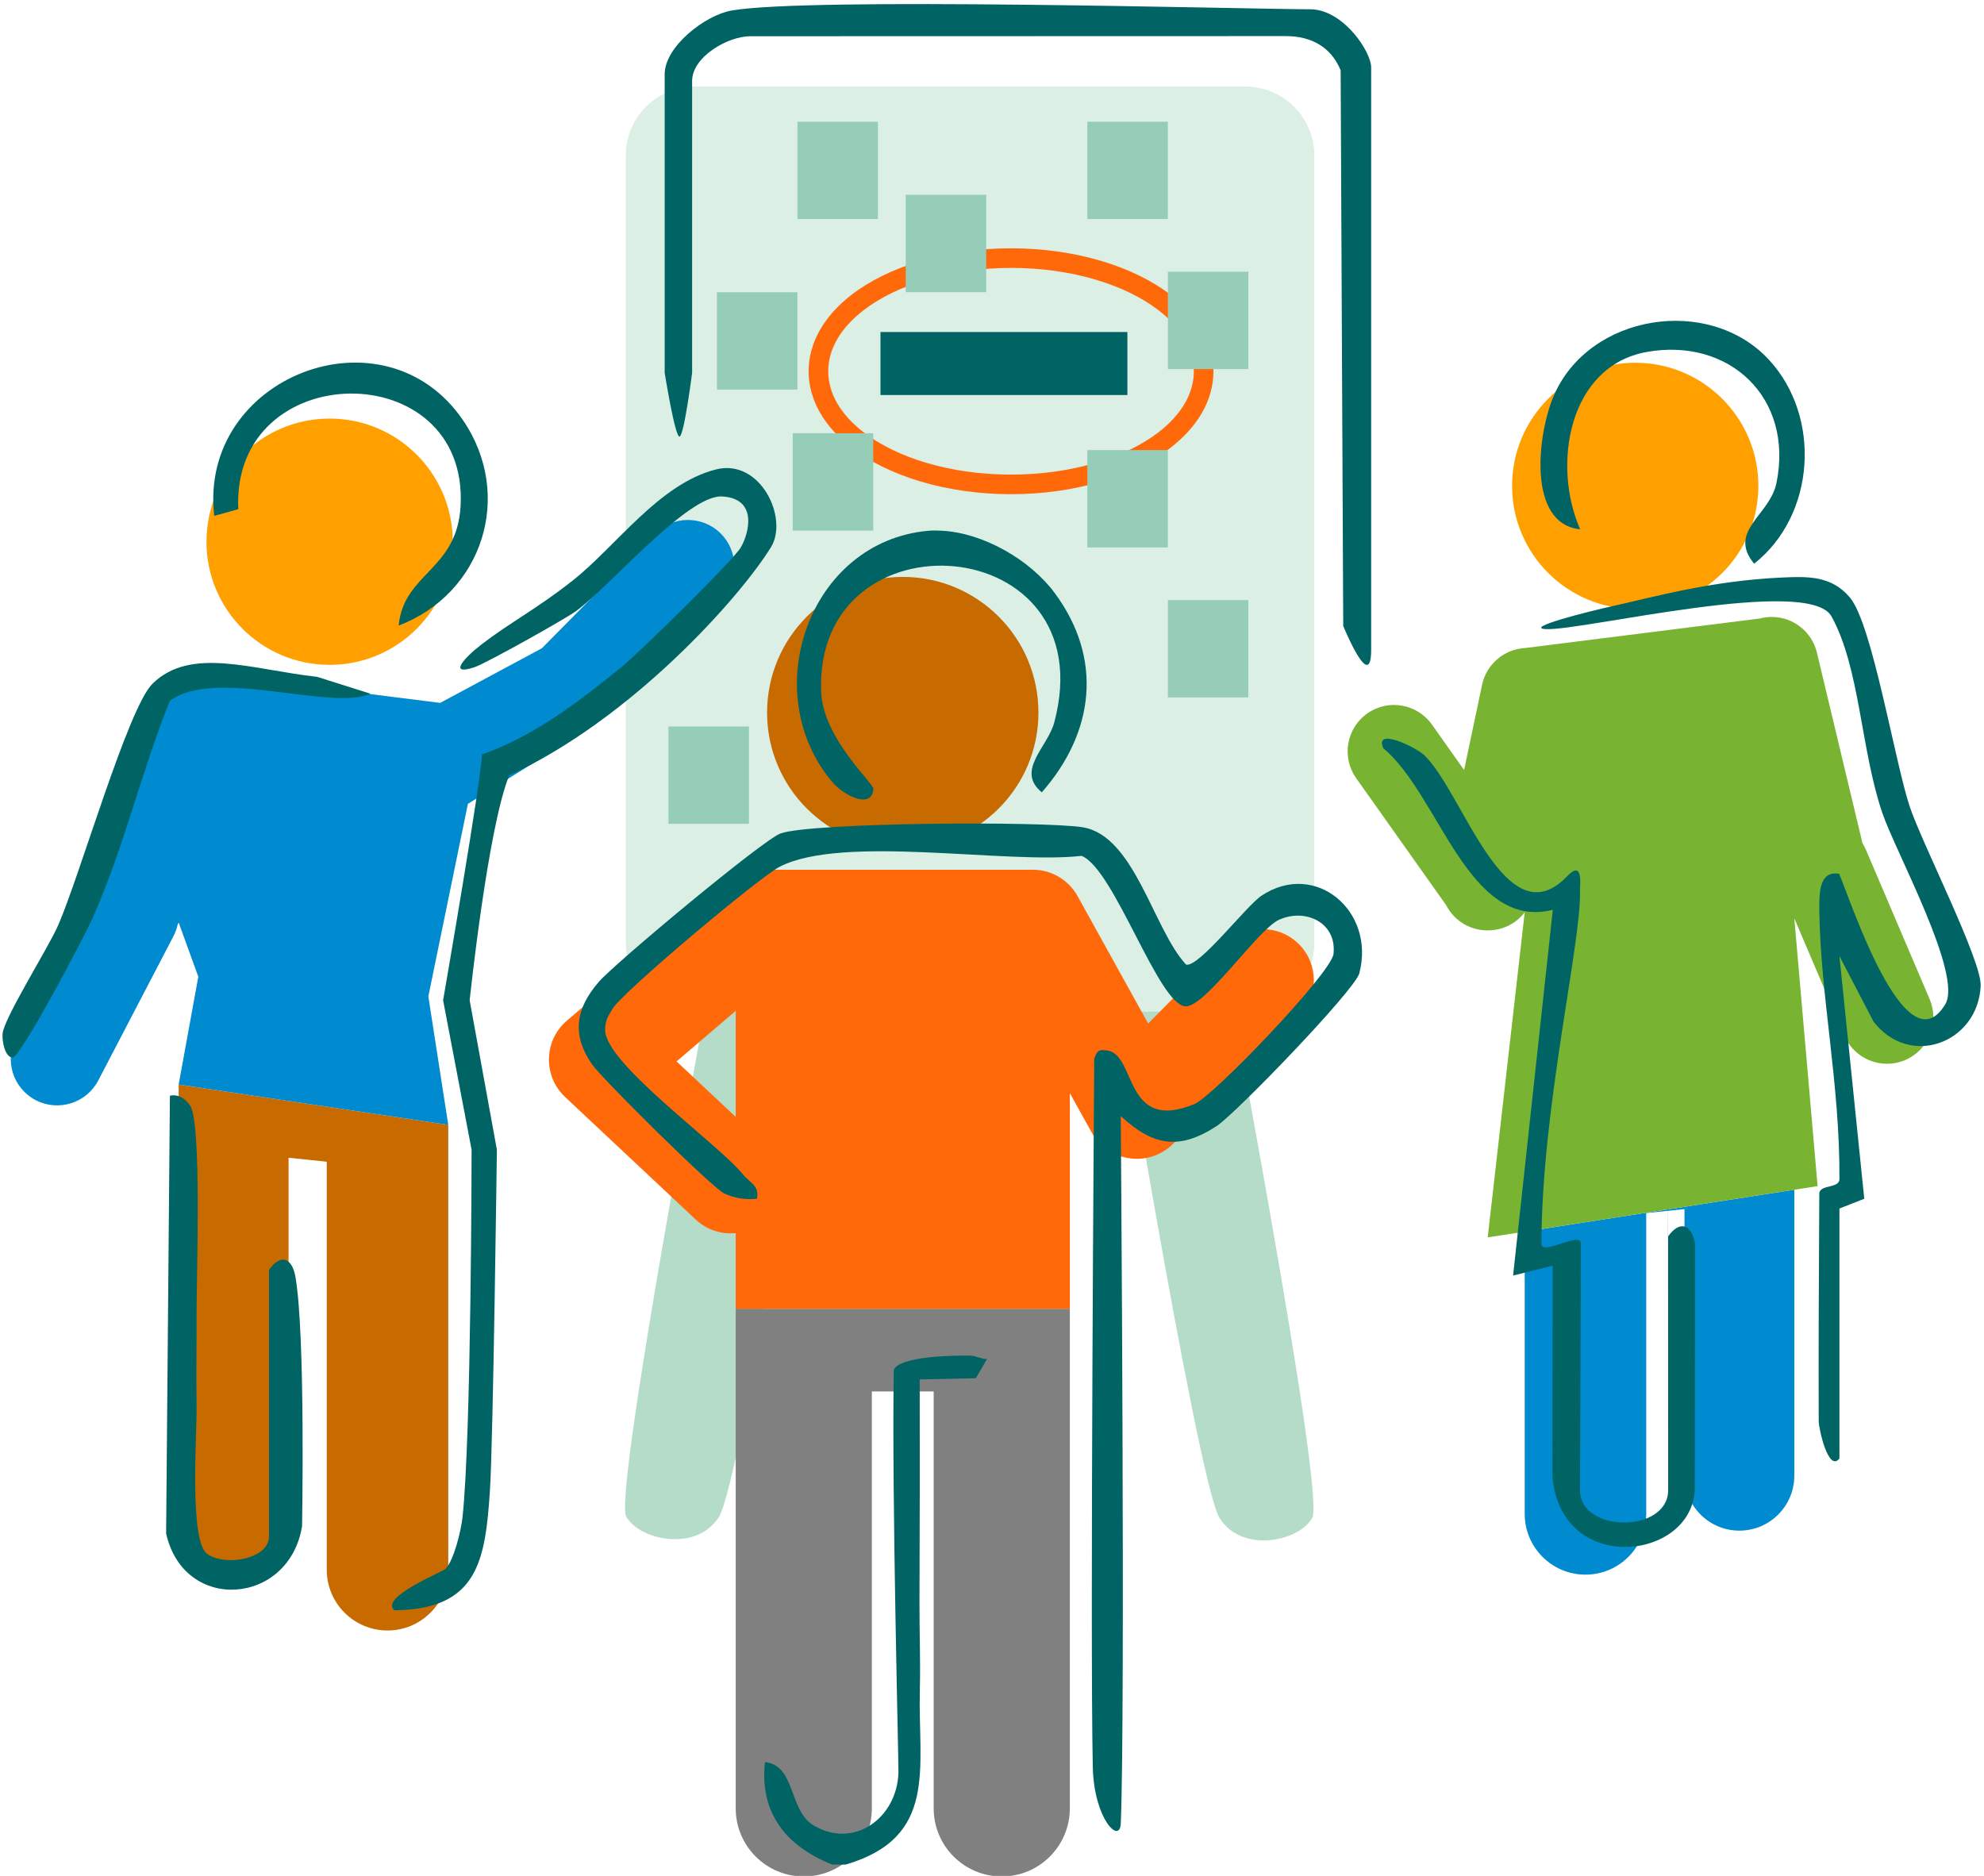
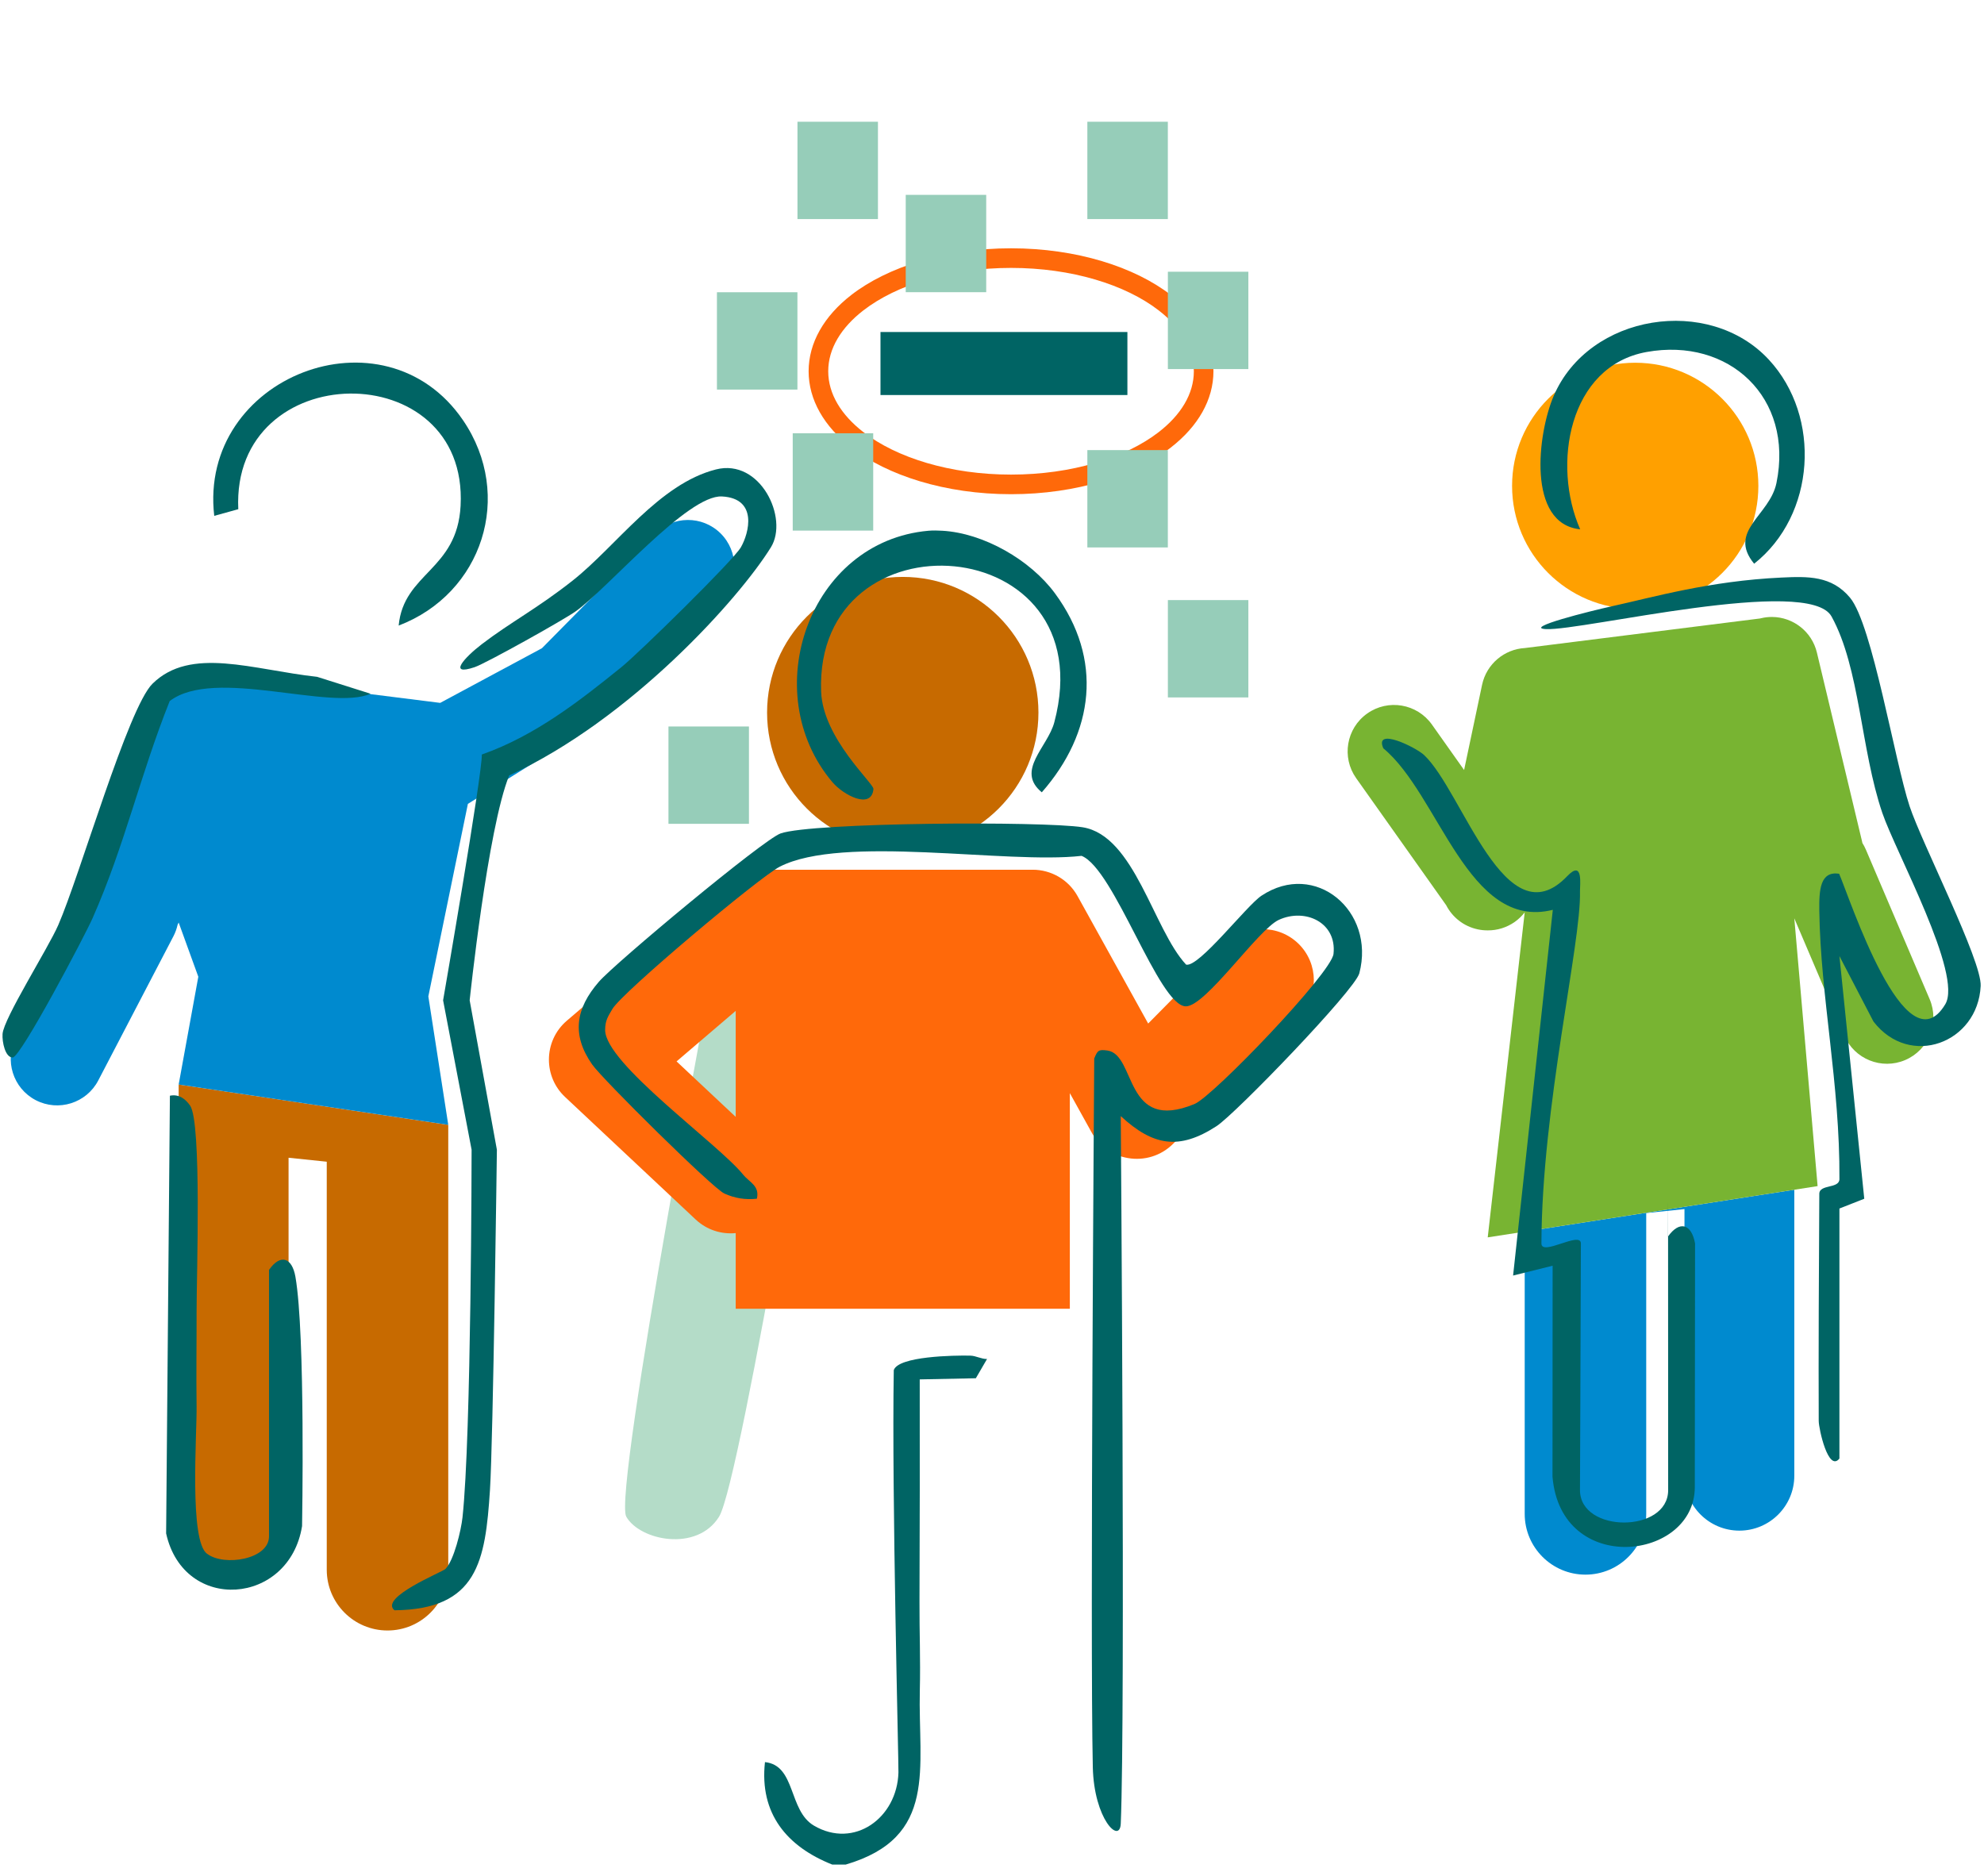
<svg xmlns="http://www.w3.org/2000/svg" xmlns:ns1="http://www.serif.com/" width="100%" height="100%" viewBox="0 0 404 382" version="1.1" xml:space="preserve" style="fill-rule:evenodd;clip-rule:evenodd;stroke-linejoin:round;stroke-miterlimit:2;">
  <g transform="matrix(1,0,0,1,-8325,-608)">
    <g id="Workshop" transform="matrix(1.41,0,0,1.41,7588.4,76.425)">
      <g id="Workshop-Flächen" ns1:id="Workshop Flächen">
        <g transform="matrix(1,0,0,1,0.297,13.121)">
          <g transform="matrix(1,0,0,1,-444.67,-162.286)">
            <path d="M1070.63,661.303C1070.63,661.303 1055.26,741.767 1057.23,745.215C1059.2,748.663 1067.43,750.355 1070.63,745.215C1073.82,740.074 1086.66,661.303 1086.66,661.303L1070.63,661.303Z" style="fill:rgb(180,220,200);" />
          </g>
          <g transform="matrix(-1,0,0,1,1768.86,-162.112)">
-             <path d="M1070.63,661.303C1070.63,661.303 1055.26,741.767 1057.23,745.215C1059.2,748.663 1067.43,750.355 1070.63,745.215C1073.82,740.074 1086.66,661.303 1086.66,661.303L1070.63,661.303Z" style="fill:rgb(180,220,200);" />
-           </g>
+             </g>
          <g transform="matrix(1.112,0,0,1,-563.147,-162.112)">
-             <path d="M1146.64,548.453L1146.64,662.149C1146.64,667.644 1142.63,672.105 1137.69,672.105L1066.18,672.105C1061.24,672.105 1057.23,667.644 1057.23,662.149L1057.23,548.453C1057.23,542.957 1061.24,538.496 1066.18,538.496L1137.69,538.496C1142.63,538.496 1146.64,542.957 1146.64,548.453Z" style="fill:rgb(219,239,229);" />
-           </g>
+             </g>
          <g transform="matrix(0.726,0,0,0.726,-136.714,-19.852)">
            <path d="M1108.6,577.954C1121.65,577.954 1133.19,581.676 1140.37,587.231C1145.82,591.457 1148.86,596.777 1148.86,602.413C1148.86,608.05 1145.82,613.37 1140.37,617.596C1133.19,623.15 1121.65,626.872 1108.6,626.872C1095.54,626.872 1084,623.15 1076.83,617.596C1071.37,613.37 1068.33,608.05 1068.33,602.413C1068.33,596.777 1071.37,591.457 1076.83,587.231C1084,581.676 1095.54,577.954 1108.6,577.954ZM1108.6,581.855C1096.54,581.855 1085.84,585.184 1079.21,590.315C1074.83,593.708 1072.23,597.888 1072.23,602.413C1072.23,606.939 1074.83,611.118 1079.21,614.511C1085.84,619.643 1096.54,622.971 1108.6,622.971C1120.65,622.971 1131.35,619.643 1137.98,614.511C1142.36,611.118 1144.96,606.939 1144.96,602.413C1144.96,597.888 1142.36,593.708 1137.98,590.315C1131.35,585.184 1120.65,581.855 1108.6,581.855Z" style="fill:rgb(255,105,10);" />
          </g>
          <g transform="matrix(0.709,0,0,0.709,-564.827,-70.504)">
            <rect x="1695.5" y="637.474" width="16.394" height="19.828" style="fill:rgb(150,205,185);" />
          </g>
          <g transform="matrix(0.709,0,0,0.709,-549.192,-59.945)">
            <rect x="1695.5" y="637.474" width="16.394" height="19.828" style="fill:rgb(150,205,185);" />
          </g>
          <g transform="matrix(0.709,0,0,0.709,-522.962,-70.504)">
            <rect x="1695.5" y="637.474" width="16.394" height="19.828" style="fill:rgb(150,205,185);" />
          </g>
          <g transform="matrix(0.709,0,0,0.709,-511.333,-48.842)">
            <rect x="1695.5" y="637.474" width="16.394" height="19.828" style="fill:rgb(150,205,185);" />
          </g>
          <g transform="matrix(0.709,0,0,0.709,-522.962,-23.082)">
            <rect x="1695.5" y="637.474" width="16.394" height="19.828" style="fill:rgb(150,205,185);" />
          </g>
          <g transform="matrix(0.709,0,0,0.709,-511.333,-1.42)">
            <rect x="1695.5" y="637.474" width="16.394" height="19.828" style="fill:rgb(150,205,185);" />
          </g>
          <g transform="matrix(0.709,0,0,0.709,-565.512,-25.513)">
            <rect x="1695.5" y="637.474" width="16.394" height="19.828" style="fill:rgb(150,205,185);" />
          </g>
          <g transform="matrix(0.709,0,0,0.709,-583.457,16.834)">
            <rect x="1695.5" y="637.474" width="16.394" height="19.828" style="fill:rgb(150,205,185);" />
          </g>
          <g transform="matrix(0.709,0,0,0.709,-576.456,-45.88)">
            <rect x="1695.5" y="637.474" width="16.394" height="19.828" style="fill:rgb(150,205,185);" />
          </g>
          <g transform="matrix(0.709,0,0,0.918,-573.512,-210.234)">
            <rect x="1724.66" y="677.632" width="50.295" height="9.914" style="fill:rgb(0,100,100);" />
          </g>
        </g>
        <g transform="matrix(1.136,0,0,1.136,-500.947,113.102)">
-           <path d="M994.374,398.692L1036.85,398.692L1036.85,462.213C1036.85,466.99 1032.97,470.868 1028.2,470.868C1023.42,470.868 1019.54,466.99 1019.54,462.213L1019.54,409.208L1011.68,409.208L1011.68,462.213C1011.68,466.99 1007.81,470.868 1003.03,470.868C998.252,470.868 994.374,466.99 994.374,462.213L994.374,398.692Z" style="fill:rgb(128,128,128);" />
-         </g>
+           </g>
        <g transform="matrix(1.136,0,0,1.136,-500.947,113.102)">
          <path d="M994.374,398.692L994.374,389.074C992.573,389.252 990.708,388.682 989.285,387.348L972.678,371.769C971.314,370.49 970.626,368.758 970.627,367.023C970.626,365.186 971.398,363.36 972.902,362.075L993.542,344.436C994.795,343.365 996.341,342.853 997.871,342.879L1032.14,342.879C1034.42,342.879 1036.64,344.088 1037.83,346.228L1046.81,362.433L1056.75,352.367C1059.27,349.814 1063.38,349.788 1065.94,352.308C1068.49,354.827 1068.52,358.945 1066,361.498L1050,377.702C1048.44,379.279 1046.27,379.892 1044.24,379.535C1042.35,379.221 1040.62,378.079 1039.62,376.275L1036.85,371.279L1036.85,398.692L994.374,398.692ZM994.374,360.822L986.855,367.247L994.374,374.301L994.374,360.822Z" style="fill:rgb(255,105,10);" />
        </g>
        <g transform="matrix(1.136,0,0,1.136,-500.947,113.102)">
          <circle cx="1015.61" cy="322.9" r="17.249" style="fill:rgb(199,106,0);" />
        </g>
        <g transform="matrix(1.031,0,0,1.031,-477.081,122.331)">
          <path d="M994.466,398.934L1032.23,404.584L1032.23,466.907C1032.23,471.603 1028.42,475.415 1023.72,475.415C1019.02,475.415 1015.21,471.603 1015.21,466.907L1015.21,409.749L1009.86,409.192L1009.86,461.557C1009.86,465.804 1006.41,469.251 1002.16,469.251C997.913,469.251 994.466,465.804 994.466,461.557L994.466,398.934Z" style="fill:rgb(199,106,0);" />
        </g>
        <g transform="matrix(1.031,0,0,1.031,-477.081,122.331)">
          <path d="M994.466,398.934L997.219,383.838L994.466,376.244C994.418,376.351 994.368,376.457 994.316,376.56C994.195,377.108 994.001,377.65 993.73,378.171L983.206,398.363C981.549,401.544 977.621,402.781 974.44,401.123C971.259,399.465 970.023,395.537 971.68,392.357L982.177,372.215C982.221,372.016 982.275,371.817 982.338,371.619L990.65,345.773C991.613,342.778 994.55,340.963 997.562,341.303L997.575,341.262L1031.1,345.476L1045.35,337.82L1061.18,321.785C1063.7,319.233 1067.82,319.206 1070.37,321.726C1072.92,324.246 1072.95,328.364 1070.43,330.916L1054.43,347.12C1054.09,347.463 1053.73,347.76 1053.34,348.012C1052.92,348.412 1052.44,348.763 1051.91,349.05L1034.98,359.622L1029.44,386.591L1032.23,404.584L994.466,398.934Z" style="fill:rgb(0,138,207);" />
        </g>
        <g transform="matrix(1.031,0,0,1.031,-477.081,122.331)">
-           <circle cx="1015.61" cy="322.9" r="17.249" style="fill:rgb(255,160,0);" />
-         </g>
+           </g>
        <g transform="matrix(-1.031,0,0,1.031,1805.66,114.265)">
          <path d="M1031.09,427.366L993.325,421.496L993.325,461.557C993.325,465.804 996.772,469.251 1001.02,469.251C1005.27,469.251 1008.71,465.804 1008.71,461.557L1008.71,424.208L1014.07,424.765L1014.07,466.907C1014.07,471.603 1017.88,475.415 1022.58,475.415C1027.28,475.415 1031.09,471.603 1031.09,466.907L1031.09,427.366Z" style="fill:rgb(0,138,207);" />
        </g>
        <g transform="matrix(-1.031,0,0,1.031,1805.66,114.265)">
          <path d="M1036.27,428.171L1031.09,382.642C1031.47,383.139 1031.94,383.589 1032.47,383.971C1033.63,384.787 1034.95,385.175 1036.27,385.166C1036.73,385.169 1037.19,385.123 1037.66,385.025C1039.65,384.604 1041.23,383.315 1042.09,381.639L1054.7,363.845C1056.77,360.918 1056.08,356.859 1053.15,354.786C1050.22,352.712 1046.17,353.405 1044.09,356.332L1039.58,362.701L1037.06,350.76C1036.43,347.825 1033.92,345.774 1031.06,345.615L998.127,341.475L997.993,341.442C997.47,341.317 996.948,341.259 996.433,341.263C993.513,341.283 990.87,343.285 990.161,346.251L983.847,372.656C983.826,372.746 983.806,372.836 983.789,372.925C983.603,373.218 983.439,373.53 983.299,373.859L974.367,394.804C972.961,398.104 974.497,401.924 977.796,403.331C981.096,404.738 984.916,403.201 986.323,399.902L993.325,383.482L990.062,420.989L1036.27,428.171Z" style="fill:rgb(120,180,50);" />
        </g>
        <g transform="matrix(-1.031,0,0,1.031,1805.66,114.265)">
          <circle cx="1015.61" cy="322.9" r="17.249" style="fill:rgb(255,160,0);" />
        </g>
        <g transform="matrix(1,0,0,1,522.772,369.049)">
          <g id="Workshop-Konturen" ns1:id="Workshop Konturen">
            <g>
              <g transform="matrix(1,0,0,1,197.659,7.517)">
-                 <path d="M0,94.261C0,100.749 -4.033,90.84 -4.033,90.84L-4.406,10.598C-5.765,7.266 -8.595,5.65 -12.335,5.65C-36.491,5.65 -65.512,5.671 -89.668,5.671C-92.903,5.671 -98.066,8.641 -98.066,12.136L-98.066,54.277C-98.066,54.277 -99.237,63.492 -99.897,63.492C-100.557,63.492 -102.028,54.277 -102.028,54.277L-102.028,11.146C-102.028,7.185 -96.226,2.642 -92.388,1.962C-81.306,0 -19.744,1.731 -8.467,1.783C-3.79,2.1 0,8.001 0,10.155L0,94.261Z" style="fill:rgb(0,100,100);fill-rule:nonzero;" />
-               </g>
+                 </g>
              <g transform="matrix(1,0,0,1,245.449,128.234)">
                <path d="M-1.013,59.306L-1.05,94.492C-1.05,105.117 -20.388,107.411 -21.601,92.996L-21.584,62.52L-27.292,63.939L-21.556,11.121C-33.8,14.194 -37.954,-5.532 -46.033,-12.205C-47.395,-15.335 -41.317,-12.343 -40.137,-11.227C-34.542,-5.936 -28.403,15.601 -19.473,6.256C-17.112,3.786 -17.656,7.593 -17.633,8.482C-17.443,15.901 -23.153,39.674 -23.199,59.306C-23.204,61.202 -17.498,57.457 -17.503,59.306C-17.554,76.877 -17.633,94.93 -17.633,94.93C-17.633,101.167 -4.898,101.167 -4.898,94.93C-4.898,33.434 -4.925,58.308 -4.925,58.308C-3.244,55.939 -1.516,56.49 -1.013,59.306Z" style="fill:rgb(0,100,100);fill-rule:nonzero;" />
              </g>
              <g transform="matrix(1,0,0,1,265.285,93.105)">
                <path d="M0,125.495C-1.608,127.518 -2.985,121.195 -2.99,120.074C-3.031,110.978 -2.971,97.447 -2.906,87.26C-2.897,85.847 -0.009,86.558 -0,85.139C0.086,71.391 -2.723,58.87 -2.906,46.408C-2.951,43.297 -2.763,40.638 -0.045,41.036C1.463,44.454 9.522,69.445 15.281,59.896C17.86,55.62 8.118,37.909 6.197,32.262C3.059,23.037 2.974,11.338 -1.14,3.881C-4.412,-2.049 -37.105,5.959 -42.363,5.707C-45.77,5.544 -36.022,3.099 -32.69,2.37C-27.022,1.129 -18.739,-1.259 -8.357,-1.738C-4.559,-1.913 -1.125,-2.023 1.538,1.178C4.749,5.035 7.982,24.771 10.131,31.275C11.912,36.667 20.579,53.573 20.399,57.247C19.996,65.496 10.16,69.185 4.916,62.382L0,52.93L3.588,87.976L0,89.388L0,125.495Z" style="fill:rgb(0,100,100);fill-rule:nonzero;" />
              </g>
              <g transform="matrix(1,0,0,1,255.091,80.037)">
                <path d="M0,-20.141C7.656,-11.875 6.736,2.346 -2.125,9.332C-6.01,4.585 0.13,2.398 1.099,-2.321C3.636,-14.673 -5.764,-23.395 -17.656,-21.246C-28.928,-19.21 -31.35,-4.924 -27.245,4.362C-34.974,3.579 -33.404,-9.475 -31.07,-14.906C-25.97,-26.771 -8.644,-29.473 0,-20.141" style="fill:rgb(0,100,100);fill-rule:nonzero;" />
              </g>
              <g transform="matrix(1,0,0,1,43.263,178.559)">
                <path d="M0,49.798C-1.838,61.266 -17.075,62.419 -19.632,50.855L-19.086,-12.357C-17.817,-12.621 -16.875,-11.933 -16.174,-10.937C-14.468,-8.512 -15.244,13.729 -15.233,18.76C-15.222,23.404 -15.301,27.799 -15.233,32.49C-15.174,36.54 -16.332,52.069 -13.685,53.818C-11.263,55.634 -4.773,54.641 -4.773,51.278L-4.773,12.798C-3.137,10.442 -1.449,10.99 -0.959,13.79C0.499,22.131 0,49.798 0,49.798Z" style="fill:rgb(0,100,100);fill-rule:nonzero;" />
              </g>
              <g transform="matrix(1,0,0,1,100.694,240.516)">
                <path d="M2.344,-164.764C8.756,-166.391 12.875,-157.712 10.278,-153.519C5.692,-146.113 -9.947,-128.667 -27.518,-120.569C-30.616,-112.983 -33.226,-88.091 -33.226,-88.091L-29.295,-66.511C-29.295,-66.511 -29.834,-24.468 -30.296,-17.349C-30.963,-7.077 -32.083,-0.125 -44.082,0C-46.362,-1.837 -37.155,-5.528 -36.725,-5.967C-35.496,-7.222 -34.468,-11.521 -34.262,-13.411C-32.982,-25.144 -32.947,-66.511 -32.947,-66.511L-37.063,-88.091C-37.063,-88.091 -31.358,-121.005 -31.473,-123.591C-23.709,-126.323 -17.24,-131.426 -11.319,-136.204C-8.864,-138.184 4.821,-151.578 5.941,-153.519C7.118,-155.558 8.438,-160.587 3.207,-160.862C-1.763,-161.123 -13.134,-147.709 -17.899,-144.282C-19.592,-143.063 -30.887,-136.75 -32.517,-136.204C-36.429,-134.895 -34.004,-137.584 -31.473,-139.526C-27.387,-142.66 -23.459,-144.68 -18.351,-148.716C-12.037,-153.705 -5.895,-162.673 2.344,-164.764Z" style="fill:rgb(0,100,100);fill-rule:nonzero;" />
              </g>
              <g transform="matrix(1,0,0,1,48.331,155.69)">
                <path d="M4.827,-47.544C-0.958,-44.994 -17.739,-51.43 -24.184,-46.485C-28.478,-35.73 -30.663,-25.664 -35.331,-15.108C-36.461,-12.554 -45.7,4.971 -46.859,4.99C-47.942,5.008 -48.4,2.735 -48.323,1.598C-48.171,-0.646 -41.742,-10.772 -40.279,-14.133C-37.125,-21.38 -30.21,-45.493 -26.674,-48.985C-21.152,-54.44 -12.177,-51 -2.89,-49.985" style="fill:rgb(0,100,100);fill-rule:nonzero;" />
              </g>
              <g transform="matrix(1,0,0,1,57.214,51.929)">
                <path d="M0,46.372C0.725,38.734 8.449,38.425 8.944,29.072C10.102,7.191 -24.189,7.573 -23.162,29.566L-26.635,30.526C-28.967,10.429 -2.087,0 9.303,16.729C16.703,27.598 12.103,41.75 0,46.372" style="fill:rgb(0,100,100);fill-rule:nonzero;" />
              </g>
              <g transform="matrix(1,0,0,1,119.831,203.687)">
                <path d="M0,73.555C-6.511,70.973 -10.545,66.22 -9.717,58.757C-5.226,59.223 -6.358,65.755 -2.638,67.934C3.163,71.332 9.369,66.826 9.559,60.261C9.601,58.819 8.576,19.873 8.886,2.147C9.536,0.136 17.588,0 19.93,0.052C20.766,0.071 21.516,0.554 22.355,0.536L20.736,3.319L12.634,3.484C12.655,14.178 12.64,24.897 12.599,35.602C12.582,39.985 12.753,43.911 12.647,48.401C12.384,59.61 15.306,69.619 1.944,73.555L0,73.555Z" style="fill:rgb(0,100,100);fill-rule:nonzero;" />
              </g>
              <g transform="matrix(1,0,0,1,135.719,121.835)">
                <path d="M0,-37.229C5.952,-36.895 12.707,-33.035 16.273,-28.191C23.265,-18.694 21.949,-8.073 14.376,0.547C10.556,-2.582 15.226,-5.968 16.18,-9.56C23.573,-37.393 -18.47,-40.331 -17.495,-13.998C-17.245,-7.227 -9.865,-0.737 -9.939,0.074C-10.216,3.102 -14.28,0.954 -15.867,-0.921C-26.831,-13.876 -19.258,-35.71 -1.983,-37.229C-1.342,-37.285 -0.645,-37.265 0,-37.229" style="fill:rgb(0,100,100);fill-rule:nonzero;" />
              </g>
              <g transform="matrix(1,0,0,1,161.497,224)">
                <path d="M0,-54.851C0,-54.851 0.673,31.653 0,47.326C-0.13,50.352 -3.868,46.672 -4.036,39.187C-4.45,20.765 -3.831,-63.17 -3.831,-63.17C-3.361,-64.337 -3.218,-64.502 -1.947,-64.33C2.282,-63.757 0.418,-52.365 10.656,-56.603C13.346,-57.717 30.425,-75.518 30.725,-78.28C31.218,-82.831 26.626,-84.942 22.825,-83.195C19.843,-81.826 12.283,-70.7 9.404,-70.706C5.493,-70.714 -0.926,-90.573 -5.659,-92.44C-16.586,-91.202 -40.172,-95.563 -49.277,-90.859C-52.214,-89.341 -72.012,-72.729 -73.416,-70.325C-74.049,-69.241 -74.463,-68.665 -74.463,-67.284C-74.463,-62.446 -58.207,-50.927 -54.529,-46.398C-53.616,-45.275 -52.117,-44.799 -52.552,-42.921C-54.225,-42.747 -55.707,-42.977 -57.248,-43.671C-58.925,-44.426 -74.851,-60.178 -76.341,-62.31C-79.326,-66.583 -78.748,-70.367 -75.365,-74.26C-73.008,-76.972 -51.62,-94.801 -49.125,-95.679C-44.578,-97.278 -11.209,-97.473 -5.509,-96.569C2.01,-95.375 4.704,-81.798 9.44,-76.729C11.29,-76.292 18.138,-85.23 20.316,-86.68C28.068,-91.843 36.819,-84.507 34.453,-75.479C33.816,-73.051 16.582,-55.19 13.835,-53.406C8.4,-49.875 4.646,-50.568 0,-54.851" style="fill:rgb(0,100,100);fill-rule:nonzero;" />
              </g>
            </g>
          </g>
        </g>
      </g>
    </g>
  </g>
</svg>